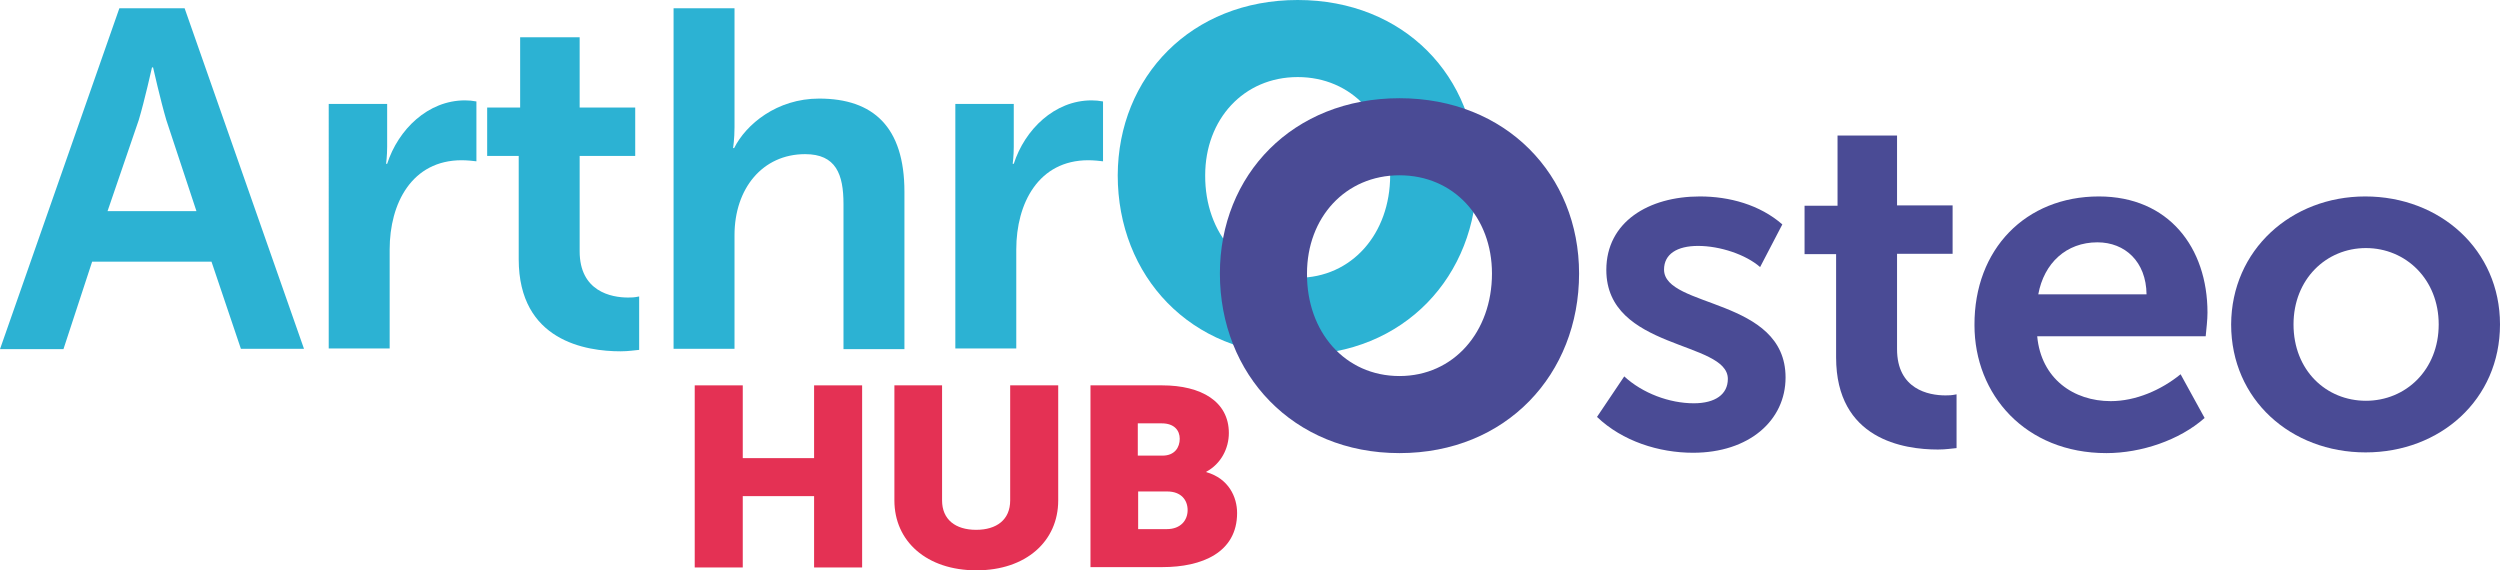
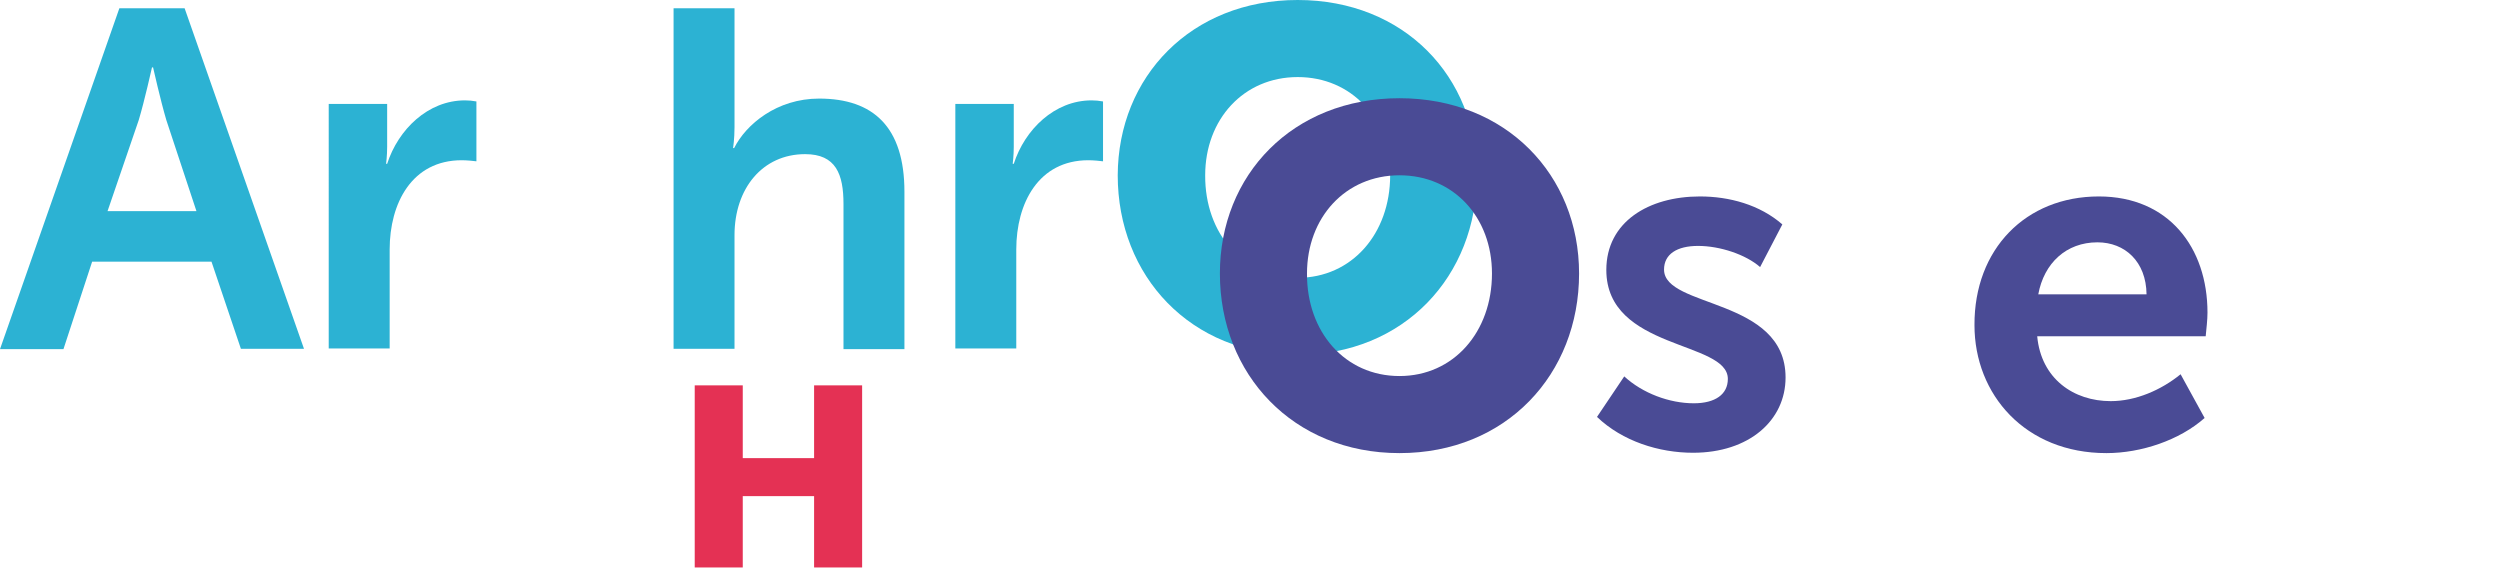
<svg xmlns="http://www.w3.org/2000/svg" version="1.1" id="Слой_1" x="0px" y="0px" viewBox="0 0 697.4 159.1" style="enable-background:new 0 0 697.4 159.1;" xml:space="preserve">
  <style type="text/css"> .st0{fill:#2CB2D3;} .st1{fill:#4A4B95;} .st2{fill:#E43154;} </style>
  <g>
    <path class="st0" d="M33.3,2.3h18.2l33.3,95H67.2L59,73H25.7l-8,24.4H0L33.3,2.3z M54.8,58.9l-8.4-25.4c-1.6-5.4-3.7-14.7-3.7-14.7 h-0.3c0,0-2.1,9.4-3.7,14.7L30,58.9H54.8z" />
    <path class="st0" d="M91.7,29H108v12c0,2.5-0.3,4.7-0.3,4.7h0.3c3.1-9.6,11.4-17.7,21.7-17.7c1.1,0,2.1,0.1,3.2,0.3v16.7 c-0.7-0.1-2.7-0.3-4.1-0.3c-13.9,0-20.1,12-20.1,24.9v27.6h-17V29z" />
-     <path class="st0" d="M144.7,43.5h-8.8V30h9.2V10.4h16.6V30h15.5v13.5h-15.5v26.6c0,11.2,8.8,12.9,13.5,12.9c0.9,0,1.7,0,3.1-0.3 v14.9c-1.3,0.1-2.9,0.4-5.2,0.4c-9.5,0-28.4-2.8-28.4-25.7V43.5z" />
    <path class="st0" d="M187.9,2.3h17v33.2c0,3.3-0.4,5.8-0.4,5.8h0.3c3.3-6.6,11.9-13.8,23.7-13.8c15.1,0,23.8,7.9,23.8,26v43.9h-17 V56.9c0-8.3-2.1-13.9-10.7-13.9c-11.9,0-19.7,9.6-19.7,22.6v31.7h-17V2.3z" />
    <path class="st0" d="M266.5,29h16.3v12c0,2.5-0.3,4.7-0.3,4.7h0.3c3.1-9.6,11.4-17.7,21.7-17.7c1.1,0,2.1,0.1,3.2,0.3v16.7 c-0.7-0.1-2.7-0.3-4.1-0.3c-13.9,0-20.1,12-20.1,24.9v27.6h-17V29z" />
    <path class="st0" d="M362,0C391.7,0,412,21.4,412,48.9c0,28.1-20.3,50.1-50.1,50.1s-50.1-22-50.1-50.1C311.9,21.4,332.3,0,362,0z M362,77.5c15.1,0,25.8-12.3,25.8-28.6c0-15.7-10.7-27.4-25.8-27.4s-25.8,11.8-25.8,27.4C336.1,65.2,346.8,77.5,362,77.5z" />
  </g>
  <g>
    <path class="st1" d="M390.4,27.4c29.7,0,50.1,21.4,50.1,48.9c0,28.1-20.3,50.1-50.1,50.1c-29.7,0-50.1-22-50.1-50.1 C340.3,48.8,360.6,27.4,390.4,27.4z M390.4,104.9c15.1,0,25.8-12.3,25.8-28.6c0-15.7-10.7-27.4-25.8-27.4s-25.8,11.8-25.8,27.4 C364.5,92.6,375.2,104.9,390.4,104.9z" />
    <path class="st1" d="M453.1,105c5.1,4.7,12.6,7.5,19.4,7.5c6,0,9.5-2.5,9.5-6.8c0-10.7-33.9-8-33.9-30.4 c0-13.4,11.8-20.5,26.1-20.5c8.2,0,16.7,2.3,23,7.8L491,74.5c-4-3.5-11.2-5.9-17.3-5.9c-5.9,0-9.5,2.3-9.5,6.6 c0,10.8,33.9,7.8,33.9,30.1c0,12-10.2,21-25.8,21c-9.5,0-19.7-3.2-26.8-10L453.1,105z" />
-     <path class="st1" d="M512.2,70.9h-8.8V57.4h9.2V37.8h16.6v19.5h15.5v13.5h-15.5v26.6c0,11.2,8.8,12.9,13.5,12.9 c0.9,0,1.7,0,3.1-0.3V125c-1.3,0.1-2.9,0.4-5.2,0.4c-9.5,0-28.4-2.8-28.4-25.7V70.9z" />
    <path class="st1" d="M585.5,54.8c19.5,0,30.3,14.3,30.3,32.4c0,2.1-0.3,4.4-0.5,6.6h-47c1.1,11.9,10.2,18.1,20.5,18.1 c7,0,14.1-3.1,19.5-7.5l6.7,12.2c-7,6.2-17.7,9.8-27.4,9.8c-22.6,0-36.8-16.3-36.8-35.7C550.7,69.5,565.1,54.8,585.5,54.8z M598.8,82.1c-0.1-9.1-6-14.5-13.7-14.5c-8.7,0-14.9,5.8-16.5,14.5H598.8z" />
-     <path class="st1" d="M659.8,54.8c20.9,0,37.6,14.9,37.6,35.7c0,21-16.7,35.7-37.5,35.7s-37.5-14.7-37.5-35.7 C622.5,69.7,639.2,54.8,659.8,54.8z M660,111.8c11.1,0,20.3-8.6,20.3-21.3c0-12.6-9.2-21.3-20.3-21.3c-11.1,0-20.2,8.7-20.2,21.3 C639.8,103.3,648.9,111.8,660,111.8z" />
  </g>
  <g>
    <path class="st2" d="M193.8,107.5h13.4v20.3h19.9v-20.3h13.4v50.8h-13.4v-19.9h-19.9v19.9h-13.4V107.5z" />
-     <path class="st2" d="M249.4,107.5h13.4v32.1c0,5.3,3.7,8.2,9.5,8.2c5.7,0,9.5-2.8,9.5-8.2v-32.1h13.4v32.1c0,11.4-9,19.5-22.8,19.5 c-13.9,0-22.9-8.1-22.9-19.5V107.5z" />
-     <path class="st2" d="M304.1,107.5h20.1c10.9,0,18.6,4.5,18.6,13.3c0,4.3-2.2,8.6-6.3,10.8v0.1c6.3,1.8,8.6,7,8.6,11.4 c0,11.1-9.9,15.1-20.8,15.1h-20.1V107.5z M324.3,127.1c3.4,0,4.8-2.3,4.8-4.7c0-2.3-1.5-4.3-5-4.3h-6.7v9H324.3z M325.5,147.6 c3.9,0,5.8-2.5,5.8-5.3s-1.8-5.2-5.7-5.2h-8.1v10.5H325.5z" />
  </g>
</svg>